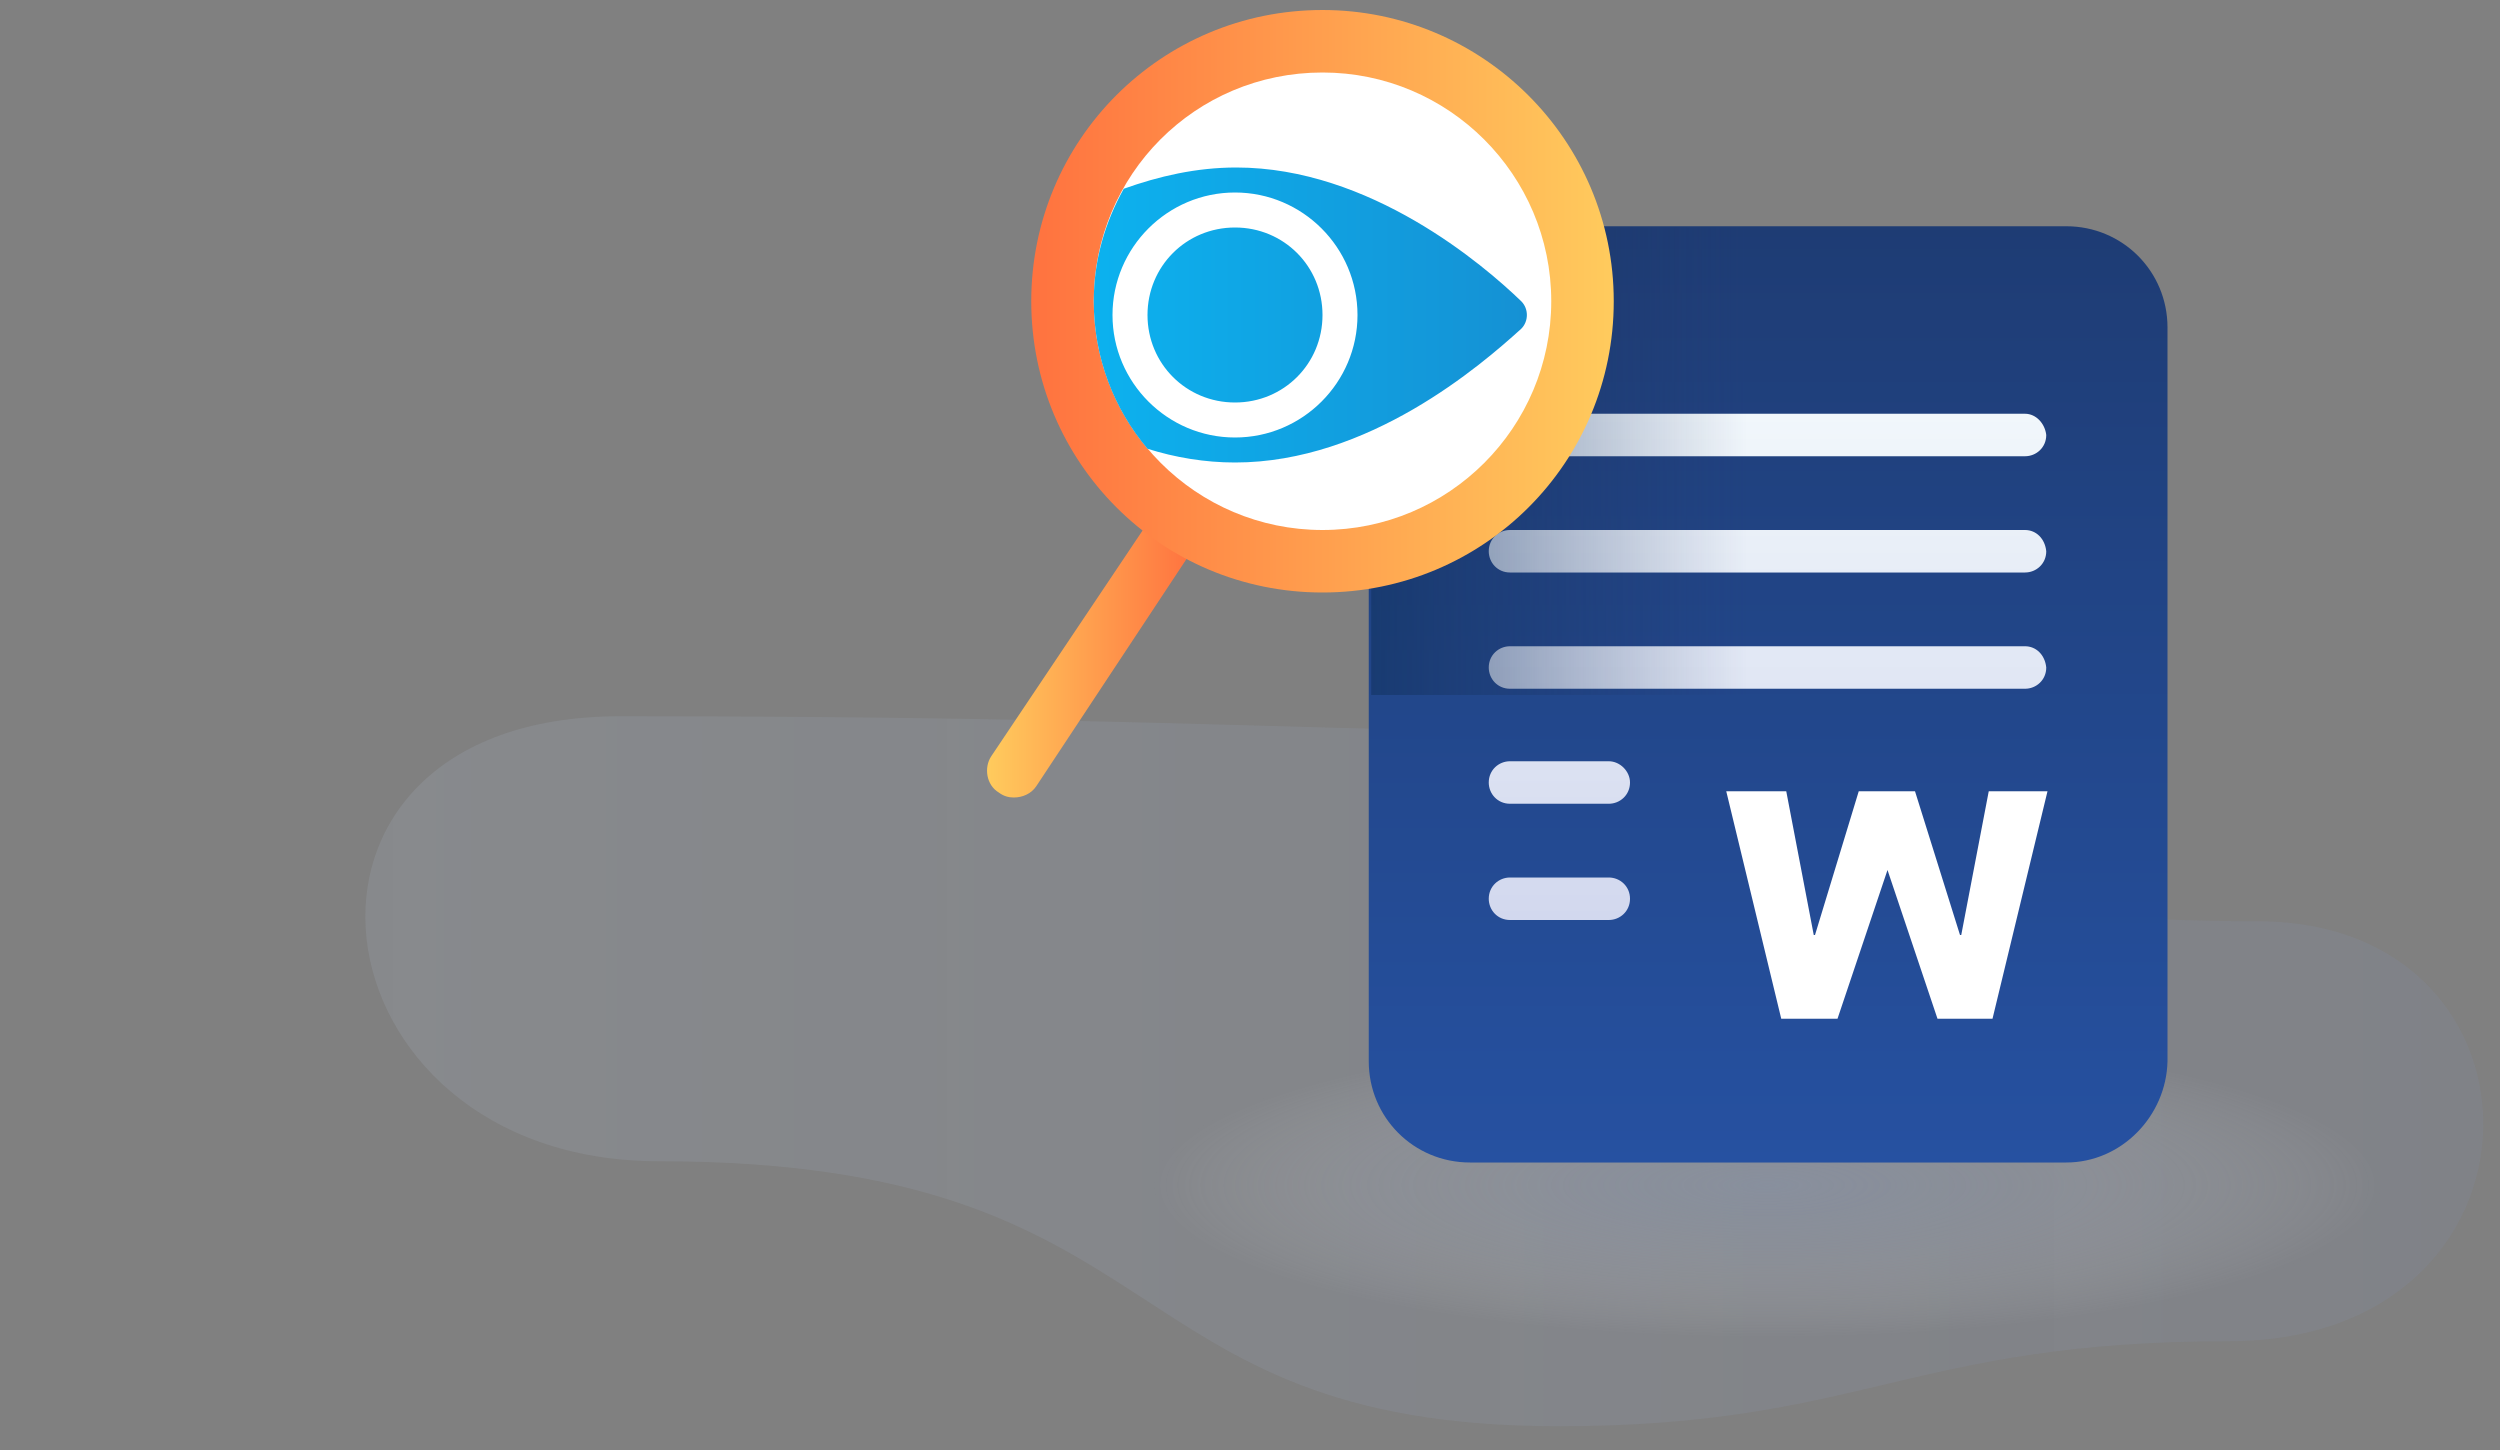
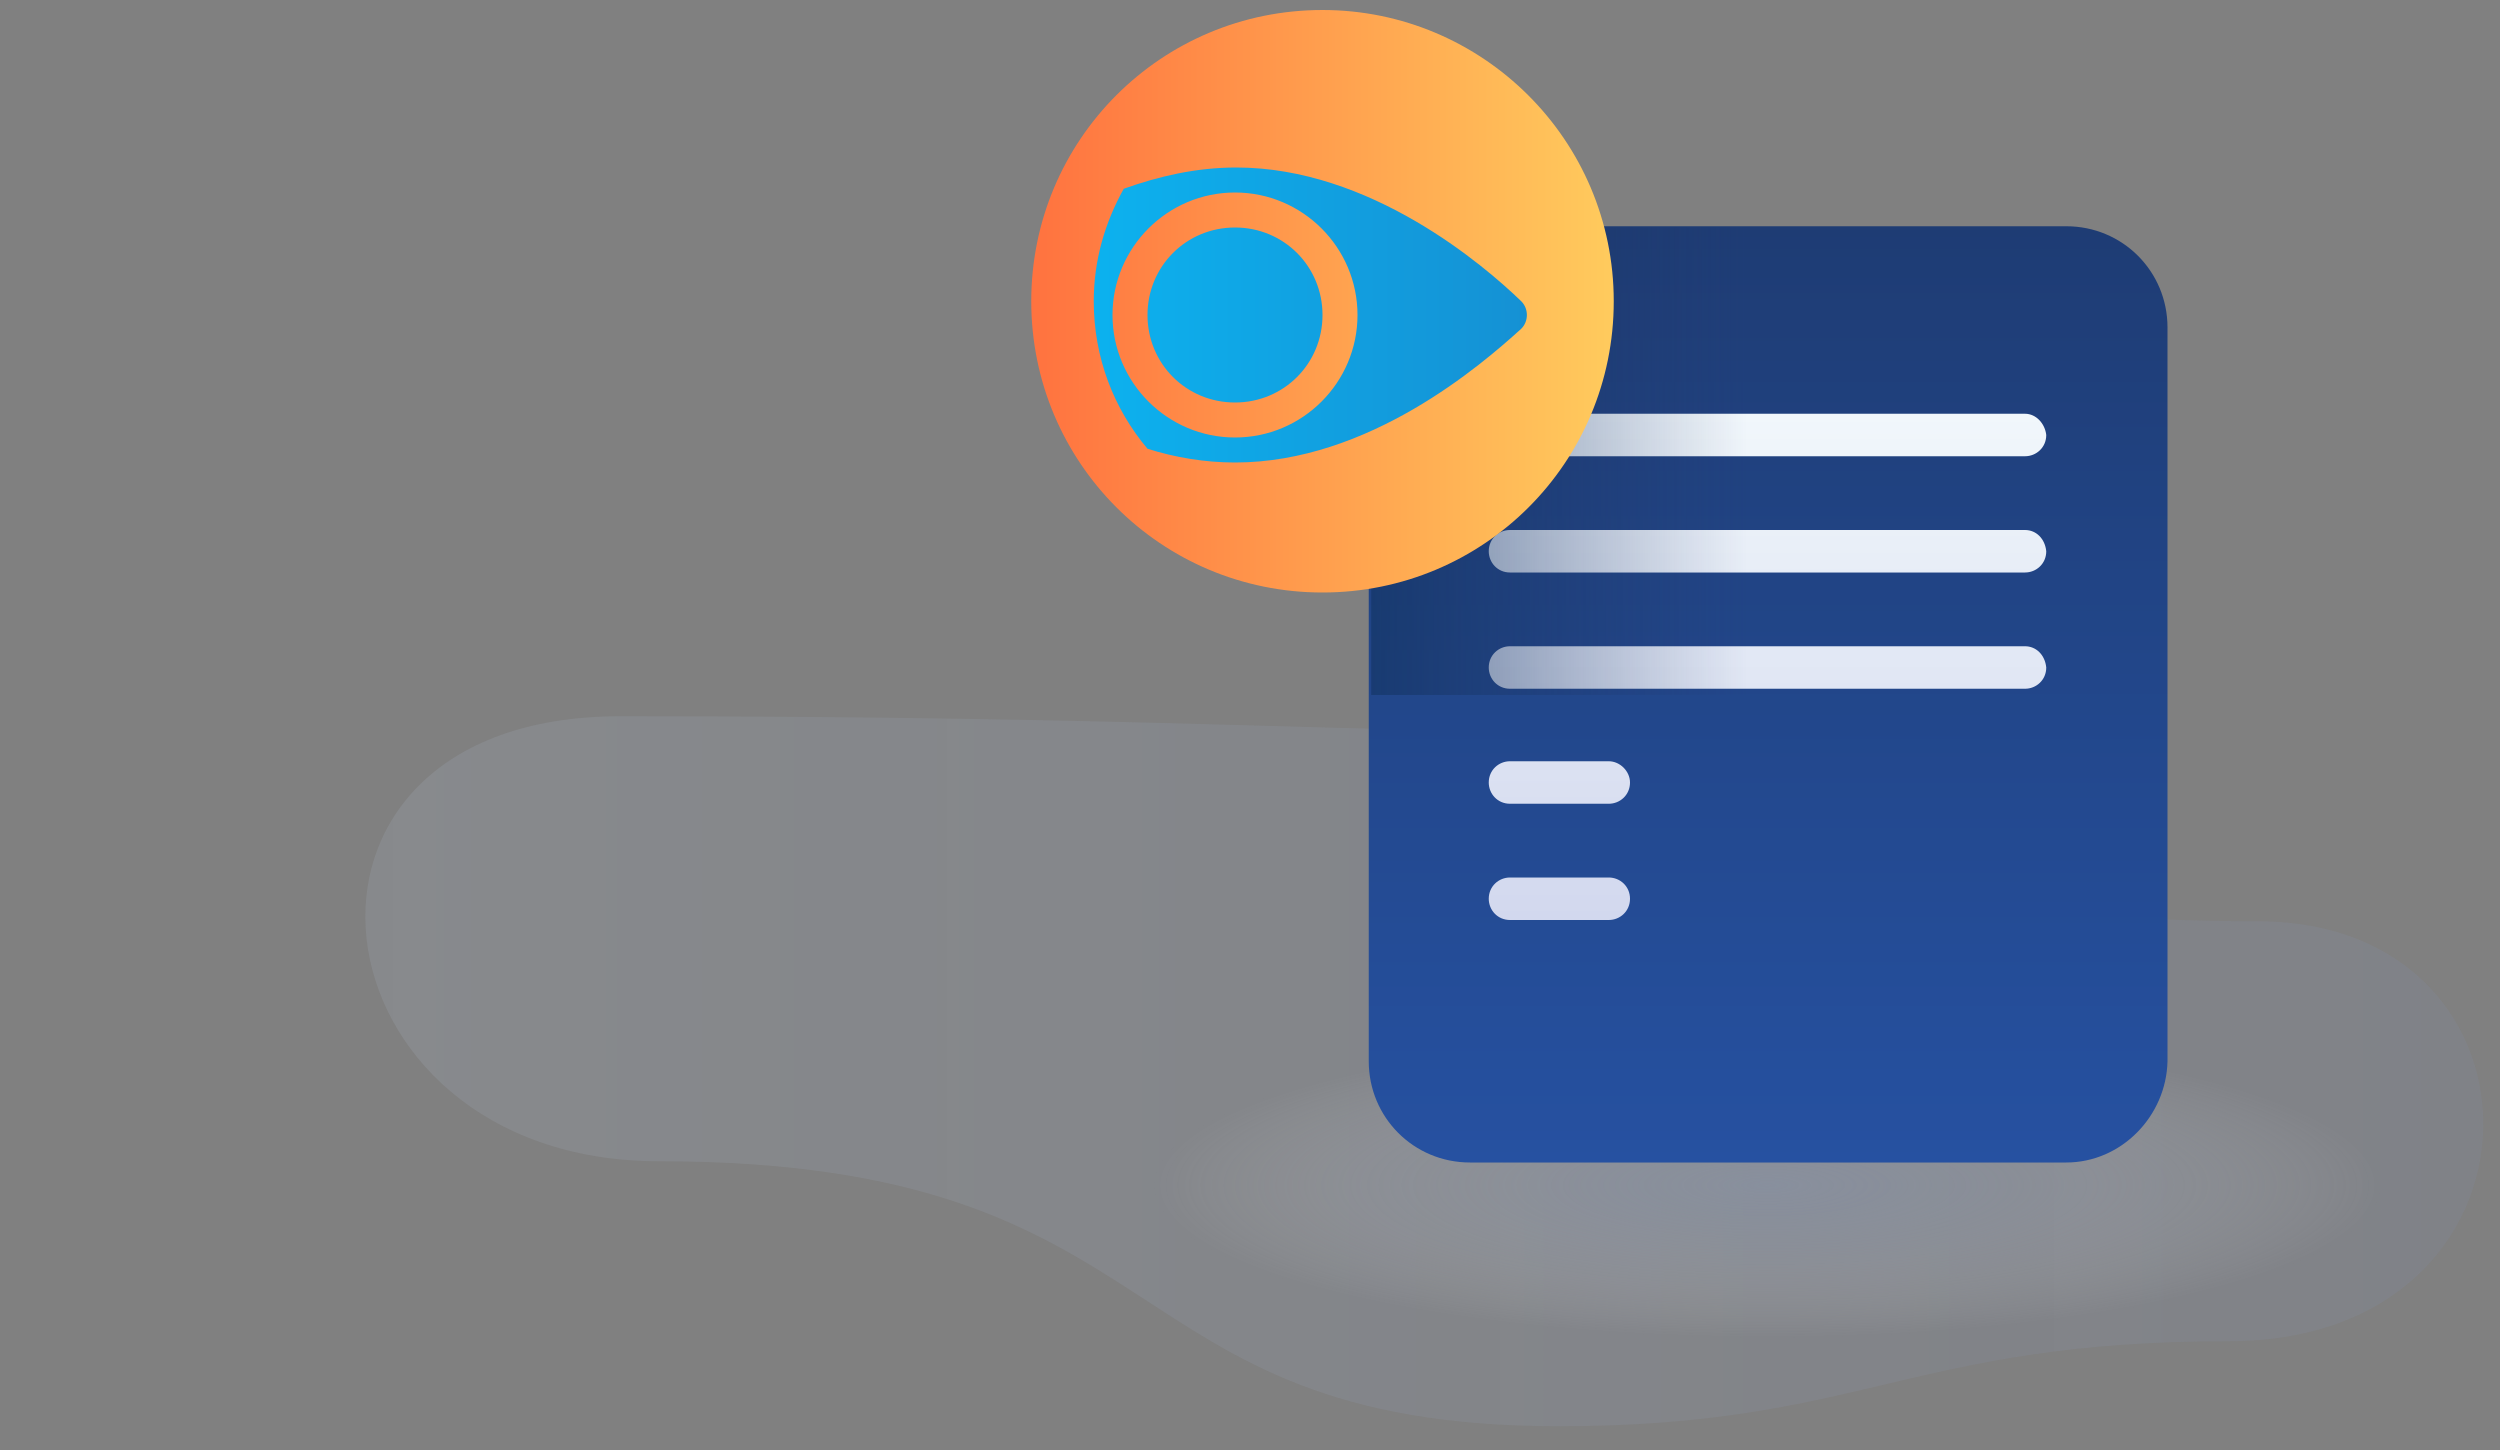
<svg xmlns="http://www.w3.org/2000/svg" version="1.1" id="Layer_1" x="0" y="0" viewBox="0 0 200 116" xml:space="preserve">
  <rect x="0" y="0" width="200" height="116" fill="#808080" stroke="none" />
  <style>.st5{fill:#fff}</style>
  <path fill="none" d="M0 0h200v116H0z" />
  <linearGradient id="SVGID_1_" gradientUnits="userSpaceOnUse" x1="29.227" y1="2011.7" x2="198.661" y2="2011.7" gradientTransform="translate(0 -1926)">
    <stop offset="0" stop-color="#bfd0e9" stop-opacity=".4" />
    <stop offset="1" stop-color="#859cd6" stop-opacity=".3" />
  </linearGradient>
  <path d="M129.4 58.6c-22.6 0-36.8-1.3-79.8-1.3-29.9 0-25.2 35.6 3.1 35.6 42.2 0 35.6 21.2 72 21.2 24.2 0 28.1-6.8 53.6-6.8 26.7 0 26.8-33.6 2.3-33.6-45.4 0-30.9-15.1-51.2-15.1z" opacity=".3" fill="url(#SVGID_1_)" />
  <radialGradient id="SVGID_2_" cx="-1798.514" cy="6053.44" r="57.5" gradientTransform="matrix(.857 0 0 .213 1682.727 -1194.567)" gradientUnits="userSpaceOnUse">
    <stop offset="0" stop-color="#919fb9" stop-opacity=".6" />
    <stop offset=".191" stop-color="#95a3bc" stop-opacity=".485" />
    <stop offset=".392" stop-color="#a2aec4" stop-opacity=".365" />
    <stop offset=".597" stop-color="#b7c0d1" stop-opacity=".242" />
    <stop offset=".803" stop-color="#d4dae4" stop-opacity=".118" />
    <stop offset="1" stop-color="#f7f9fb" stop-opacity="0" />
  </radialGradient>
  <ellipse cx="141.4" cy="93" rx="51.8" ry="14.4" opacity=".7" fill="url(#SVGID_2_)" />
  <linearGradient id="SVGID_3_" gradientUnits="userSpaceOnUse" x1="141.45" y1="2019" x2="141.45" y2="1944.1" gradientTransform="translate(0 -1926)">
    <stop offset="0" stop-color="#2651a1" />
    <stop offset="1" stop-color="#1e3c74" />
  </linearGradient>
  <path d="M165.3 93h-47.7c-4.5 0-8.1-3.6-8.1-8.1V26.2c0-4.5 3.6-8.1 8.1-8.1h47.7c4.5 0 8.1 3.6 8.1 8.1v58.7c-.1 4.4-3.7 8.1-8.1 8.1z" fill="url(#SVGID_3_)" />
  <linearGradient id="SVGID_4_" gradientUnits="userSpaceOnUse" x1="141.4" y1="1999.523" x2="141.4" y2="1959.134" gradientTransform="translate(0 -1926)">
    <stop offset="0" stop-color="#d2d8ee" />
    <stop offset="1" stop-color="#f1f7fb" />
  </linearGradient>
  <path d="M162 42.4h-41.2c-.9 0-1.7.7-1.7 1.7 0 .9.7 1.7 1.7 1.7H162c.9 0 1.7-.7 1.7-1.7-.1-1-.8-1.7-1.7-1.7zm0-9.3h-41.2c-.9 0-1.7.7-1.7 1.7 0 .9.7 1.7 1.7 1.7H162c.9 0 1.7-.7 1.7-1.7-.1-.9-.8-1.7-1.7-1.7zm0 18.6h-41.2c-.9 0-1.7.7-1.7 1.7 0 .9.7 1.7 1.7 1.7H162c.9 0 1.7-.7 1.7-1.7-.1-1-.8-1.7-1.7-1.7zm-33.3 9.2h-7.9c-.9 0-1.7.7-1.7 1.7 0 .9.7 1.7 1.7 1.7h7.9c.9 0 1.7-.7 1.7-1.7 0-.9-.8-1.7-1.7-1.7zm0 9.3h-7.9c-.9 0-1.7.7-1.7 1.7 0 .9.7 1.7 1.7 1.7h7.9c.9 0 1.7-.7 1.7-1.7s-.8-1.7-1.7-1.7z" fill="url(#SVGID_4_)" />
-   <path class="st5" d="M159.4 81.5H155l-4-11.9-4 11.9h-4.5l-4.4-18.2h4.8l2.2 11.5h.1l3.5-11.5h4.5l3.6 11.5h.1l2.2-11.5h4.7l-4.4 18.2z" />
  <linearGradient id="SVGID_5_" gradientUnits="userSpaceOnUse" x1="109.7" y1="1962.9" x2="139.76" y2="1962.9" gradientTransform="translate(0 -1926)">
    <stop offset="0" stop-color="#133462" stop-opacity=".6" />
    <stop offset="1" stop-color="#24396e" stop-opacity="0" />
  </linearGradient>
  <path fill="url(#SVGID_5_)" d="M109.7 18.2h30.1v37.4h-30.1z" />
  <linearGradient id="SVGID_6_" gradientUnits="userSpaceOnUse" x1="79.03" y1="159.419" x2="95.47" y2="159.419" gradientTransform="matrix(1 0 0 -1 0 212)">
    <stop offset="0" stop-color="#ffcb5d" />
    <stop offset="1" stop-color="#ff723f" />
  </linearGradient>
-   <path d="M81.1 63.8c-.4 0-.8-.1-1.2-.4-1-.6-1.2-2-.6-2.9l12.2-18.2c.6-1 2-1.2 2.9-.6 1 .6 1.2 2 .6 2.9L82.9 62.9c-.4.6-1.1.9-1.8.9z" fill="url(#SVGID_6_)" />
  <linearGradient id="SVGID_7_" gradientUnits="userSpaceOnUse" x1="82.421" y1="187.9" x2="129.09" y2="187.9" gradientTransform="matrix(1 0 0 -1 0 212)">
    <stop offset="0" stop-color="#ff723f" />
    <stop offset="1" stop-color="#ffcb5d" />
  </linearGradient>
  <path d="M105.8.8C92.9.8 82.5 11.2 82.5 24.1s10.4 23.3 23.3 23.3 23.3-10.4 23.3-23.3S118.6.8 105.8.8z" fill="url(#SVGID_7_)" />
-   <path class="st5" d="M105.8 5.8c10.1 0 18.3 8.2 18.3 18.3s-8.2 18.3-18.3 18.3-18.3-8.2-18.3-18.3 8.1-18.3 18.3-18.3" />
  <linearGradient id="SVGID_8_" gradientUnits="userSpaceOnUse" x1="75.539" y1="989.2" x2="122.023" y2="989.2" gradientTransform="translate(0 -964)">
    <stop offset="0" stop-color="#09bdf8" />
    <stop offset="1" stop-color="#1591d4" />
  </linearGradient>
  <path d="M98.8 37c-2.4 0-4.8-.4-7-1.1-2.7-3.2-4.3-7.3-4.3-11.8 0-3.3.9-6.3 2.4-9 2.8-1 5.8-1.7 9-1.7 10.7 0 19.8 7.8 22.8 10.7.6.6.6 1.6 0 2.2-3.2 2.9-12.2 10.7-22.9 10.7zM89 25.2c0 5.4 4.4 9.8 9.8 9.8s9.8-4.4 9.8-9.8-4.4-9.8-9.8-9.8-9.8 4.4-9.8 9.8zm9.8-7c3.9 0 7 3.1 7 7s-3.1 7-7 7-7-3.1-7-7 3.1-7 7-7z" fill="url(#SVGID_8_)" />
</svg>